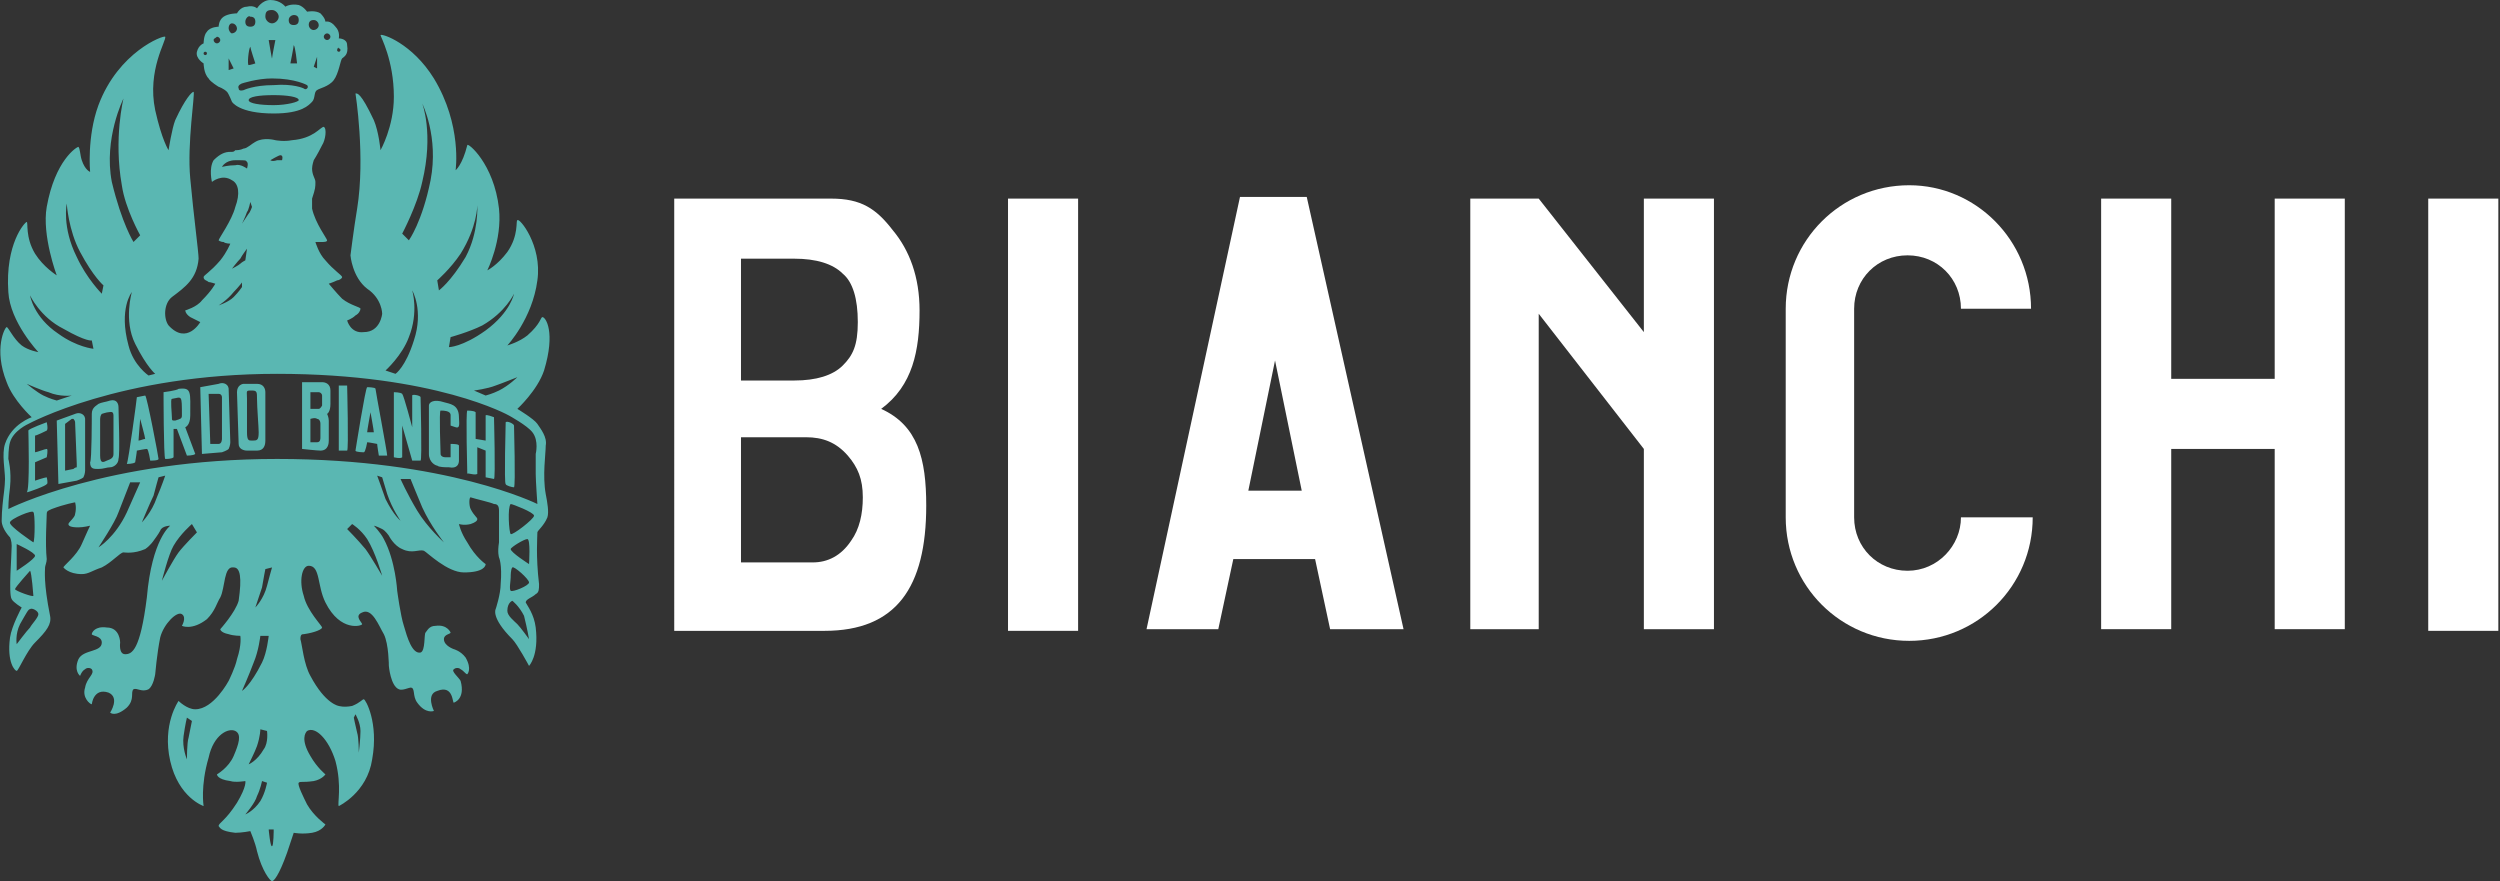
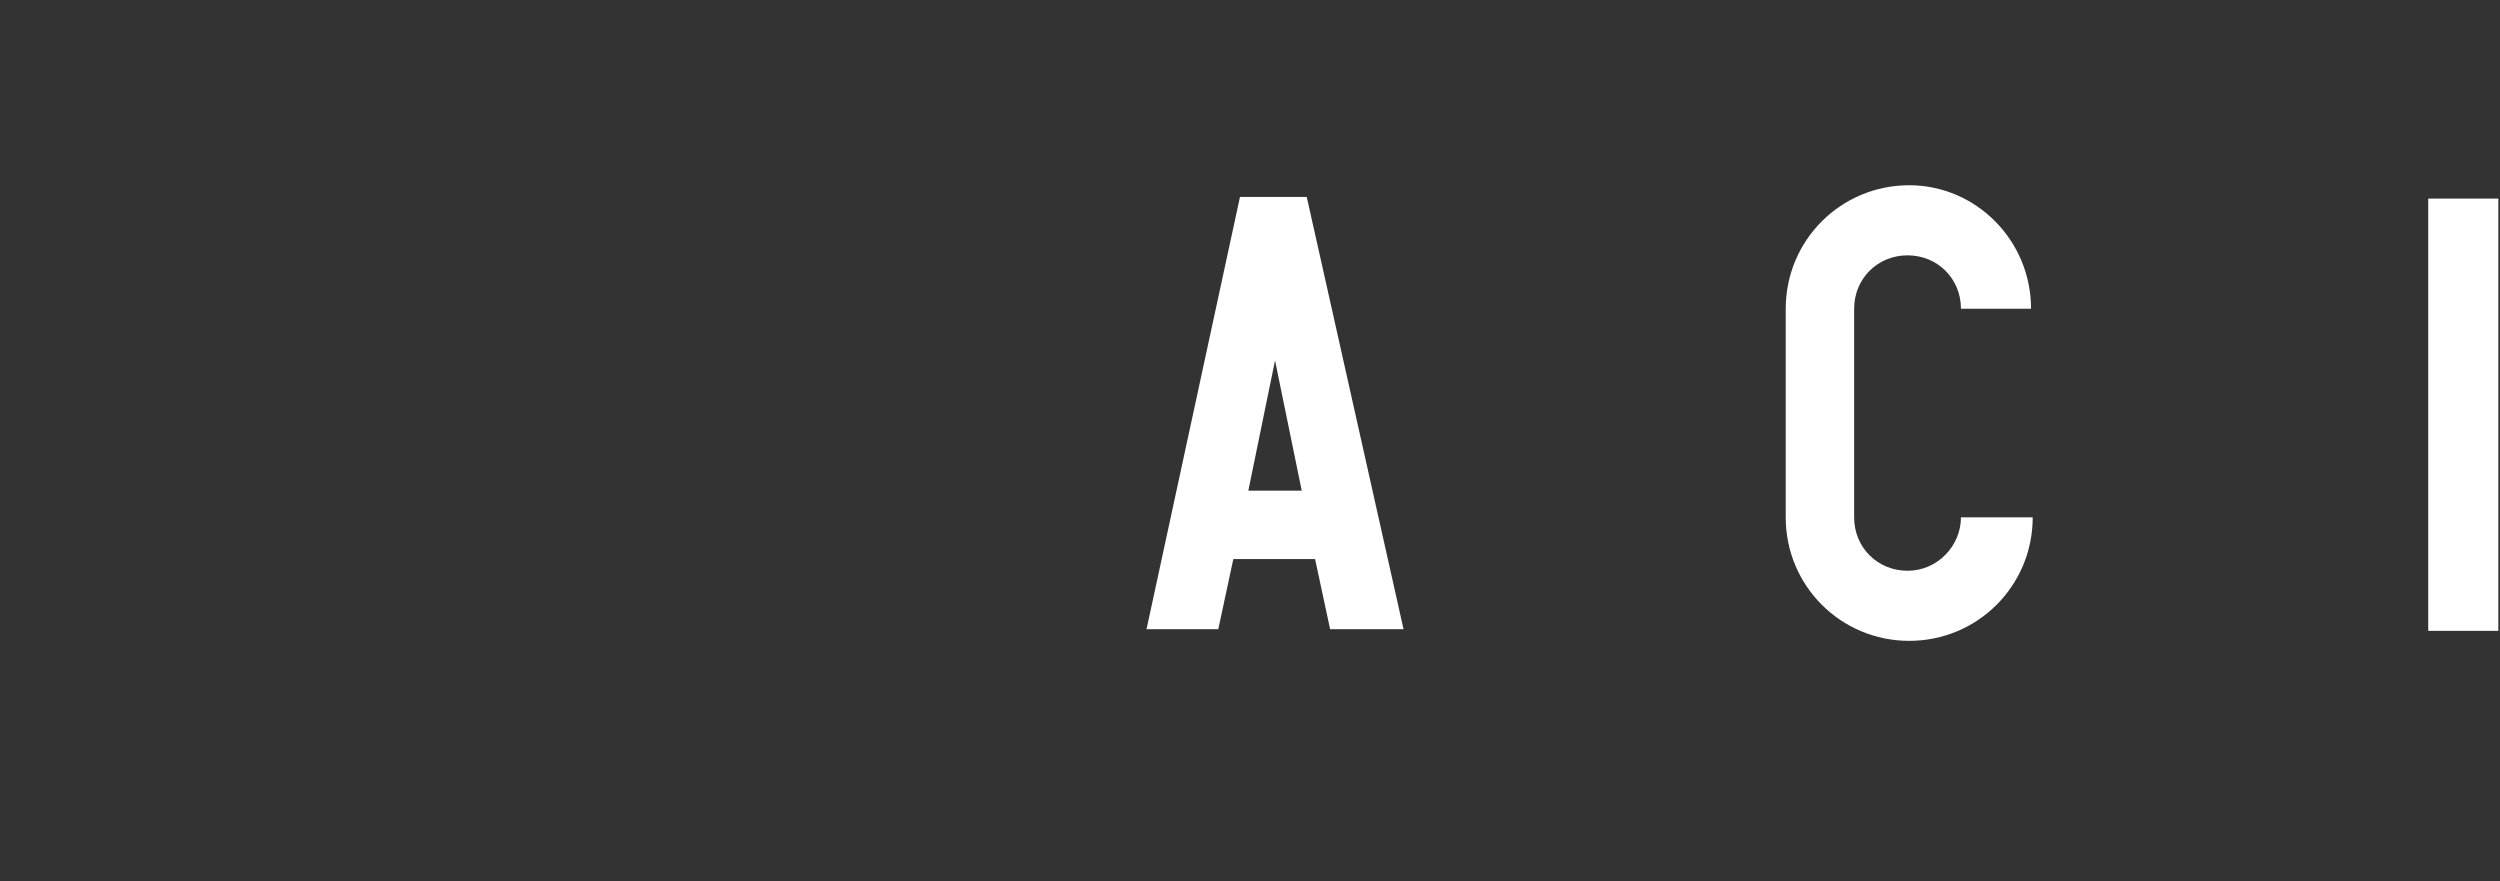
<svg xmlns="http://www.w3.org/2000/svg" version="1.1" id="Livello_1" x="0px" y="0px" viewBox="0 0 149.8 52.8" style="enable-background:new 0 0 149.8 52.8;" xml:space="preserve">
  <rect x="0" y="0" width="149.8" height="52.8" fill="#333333" stroke="none" />
  <style type="text/css">
	.st0{fill:#5AB7B2;}
	.st1{fill:#FFFFFF;}
</style>
-   <path class="st0" d="M12.2,3.8c0,0-0.5-0.3-0.4-0.7s0.4-0.5,0.4-0.5s0-0.5,0.2-0.7c0.2-0.3,0.7-0.3,0.7-0.3s0-0.4,0.3-0.6  s0.8-0.2,0.8-0.2s0.2-0.4,0.6-0.4c0.4-0.1,0.6,0.1,0.6,0.1S15.7,0,16.2,0c0.6,0,0.9,0.4,0.9,0.4s0.3-0.2,0.8-0.1  c0.3,0.1,0.5,0.4,0.5,0.4s0.5-0.1,0.8,0.1c0.3,0.3,0.3,0.5,0.3,0.5s0.3-0.1,0.6,0.3c0.3,0.3,0.2,0.7,0.2,0.7s0.5,0,0.5,0.4  c0.1,0.6-0.2,0.7-0.3,0.8c-0.1,0.1-0.2,0.9-0.5,1.3c-0.3,0.4-0.9,0.5-1,0.6c-0.2,0.1-0.1,0.5-0.3,0.7c-0.2,0.2-0.6,0.7-2.3,0.7  c-2.1,0-2.5-0.7-2.5-0.7s-0.2-0.5-0.3-0.6c-0.2-0.2-0.5-0.3-0.5-0.3s-0.5-0.3-0.6-0.5C12.2,4.4,12.2,3.8,12.2,3.8z M12.2,3.2  c0,0.1,0.1,0.1,0.1,0.1c0.1,0,0.1-0.1,0.1-0.1c0-0.1-0.1-0.1-0.1-0.1C12.3,3.1,12.2,3.1,12.2,3.2z M12.8,2.4c0,0.1,0.1,0.2,0.2,0.2  s0.2-0.1,0.2-0.2c0-0.1-0.1-0.2-0.2-0.2C12.9,2.3,12.8,2.3,12.8,2.4z M13.7,1.7c0,0.1,0.1,0.3,0.2,0.3s0.3-0.1,0.3-0.3  c0-0.1-0.1-0.3-0.3-0.3C13.8,1.4,13.7,1.5,13.7,1.7z M14.7,1.3c0,0.2,0.1,0.3,0.3,0.3c0.2,0,0.3-0.1,0.3-0.3C15.3,1.1,15.2,1,15,1  C14.9,0.9,14.7,1.1,14.7,1.3z M15.9,1c0,0.2,0.2,0.4,0.4,0.4s0.4-0.2,0.4-0.4s-0.2-0.4-0.4-0.4C16,0.6,15.9,0.7,15.9,1z M20.2,3  c0,0.1,0.1,0.1,0.1,0.1c0.1,0,0.1-0.1,0.1-0.1c0-0.1-0.1-0.1-0.1-0.1C20.3,2.8,20.2,2.9,20.2,3z M19.4,2.2c0,0.1,0.1,0.2,0.2,0.2  s0.2-0.1,0.2-0.2c0-0.1-0.1-0.2-0.2-0.2S19.4,2.1,19.4,2.2z M18.5,1.5c0,0.1,0.1,0.3,0.3,0.3c0.1,0,0.3-0.1,0.3-0.3  c0-0.1-0.1-0.3-0.3-0.3S18.5,1.3,18.5,1.5z M17.3,1.2c0,0.2,0.1,0.3,0.3,0.3c0.2,0,0.3-0.1,0.3-0.3c0-0.2-0.1-0.3-0.3-0.3  C17.5,0.9,17.3,1,17.3,1.2z M13.7,4.2L14,4.1l-0.3-0.6V4.2z M14.9,3.9c0.1,0,0.4-0.1,0.4-0.1S15,2.9,15,2.8  C14.9,2.9,14.8,3.9,14.9,3.9z M16.1,2.4c0,0,0.2,1.2,0.2,1.1c0-0.1,0.2-1.1,0.2-1.1H16.1z M17.4,3.8c0.1,0,0.4,0,0.4,0  s-0.1-1-0.2-1.1C17.6,2.8,17.4,3.8,17.4,3.8z M19,4.1V3.4L18.8,4L19,4.1z M14.5,5c0,0-0.3,0.1-0.2,0.3c0,0.2,0.3,0.1,0.3,0.1  s0.6-0.3,1.8-0.3c1.2-0.1,1.8,0.2,1.8,0.2s0.1,0.1,0.2,0s0-0.2,0-0.2s-0.7-0.4-2.1-0.4C15.4,4.7,14.5,5,14.5,5z M14.9,6  c0,0.2,0.7,0.3,1.5,0.3c0.8,0,1.5-0.2,1.5-0.3c0-0.2-0.7-0.3-1.5-0.3C15.5,5.7,14.9,5.8,14.9,6z M1.7,25.4c0,0-0.9,0.4-1.1,1.1  c-0.1,0.3-0.1,1-0.1,1s0.2,0.7,0.1,1.7c-0.1,0.7-0.1,1.3-0.1,1.3s5.9-3,16.1-3s15.6,2.7,15.6,2.7s-0.1-1.4-0.1-1.8  c0-0.4,0-1.2,0-1.2s0.2-0.8-0.2-1.3c-0.3-0.4-1.4-1-1.4-1s-4.4-2.5-13.9-2.5C7.2,22.4,1.7,25.4,1.7,25.4z M1,38.6c0,0,0.6-0.8,0.8-1  c0.1-0.2,0.5-0.6,0.5-0.8s-0.4-0.4-0.5-0.3c-0.1,0-0.2,0.2-0.6,0.9C0.9,38,1,38.6,1,38.6z M0.9,35.3c0,0.1,1.1,0.5,1.1,0.4  c0,0-0.1-1.4-0.2-1.5C1.8,34.2,0.9,35.2,0.9,35.3z M1,32.6v1.6c0,0,1.1-0.7,1.1-0.9C2.1,33.1,1,32.6,1,32.6z M0.6,31.3  C0.5,31.5,2,32.5,2,32.5c0.1-0.1,0.1-1.8,0-1.8C2,30.5,0.6,31.1,0.6,31.3z M30.7,36c0,0-0.3,0.1-0.3,0.6c0,0.3,0.4,0.6,0.6,0.8  c0.2,0.2,0.7,0.9,0.7,0.9s-0.1-0.6-0.3-1.4C31.1,36.3,30.7,36,30.7,36z M30.7,34c-0.1,0.1-0.1,0.5-0.1,0.6c0,0.2-0.1,0.7,0,0.8  s1.1-0.3,1.1-0.5S30.8,33.9,30.7,34z M30.6,32.9c0,0.2,1.1,0.9,1.1,0.9s0.1-1.5-0.1-1.5C31.4,32.3,30.6,32.8,30.6,32.9z M30.6,32  c0.1,0.1,1.4-0.9,1.4-1.1c0-0.2-1.3-0.7-1.4-0.7C30.4,30.4,30.5,31.9,30.6,32z M21.2,43c0,0,0.1,0.5,0.2,0.9  c0.1,0.3,0.1,1.2,0.1,1.2s0.1-0.8,0.1-1.3s-0.3-1-0.3-1L21.2,43z M11.2,43c0,0-0.1,0.4-0.2,1.1c-0.1,0.7,0.2,1.4,0.2,1.4  s0-1,0.1-1.3c0.1-0.5,0.2-1,0.2-1L11.2,43z M16.1,49.7c0,0,0.1,1.1,0.2,1c0.1,0,0.1-1,0.1-1H16.1z M15.7,46.8c0,0-0.1,0.5-0.3,0.9  c-0.1,0.4-0.7,1.1-0.7,1.1s0.5-0.2,0.9-0.8c0.3-0.5,0.4-1.1,0.4-1.1L15.7,46.8z M15.6,43.7c0,0,0,0.4-0.2,1  c-0.1,0.3-0.5,1.1-0.5,1.1s0.5-0.2,0.9-0.9c0.3-0.4,0.2-1.1,0.2-1.1L15.6,43.7z M15.6,38.1c0,0-0.1,0.9-0.4,1.6  c-0.3,0.8-0.7,1.7-0.7,1.7s0.5-0.3,1.2-1.7c0.3-0.6,0.4-1.6,0.4-1.6H15.6z M15.9,34.1c0,0-0.1,0.5-0.2,1.1c-0.2,0.6-0.4,1.2-0.4,1.2  s0.5-0.5,0.7-1.3c0.1-0.4,0.3-1.1,0.3-1.1L15.9,34.1z M20.8,31.7c0,0,0.6,0.6,1.1,1.2c0.3,0.4,1,1.6,1,1.6s-0.4-1.4-0.9-2.2  c-0.4-0.6-0.9-0.9-0.9-0.9L20.8,31.7z M22.6,28.5c0,0,0.4,1.1,0.5,1.4c0.5,1,0.9,1.3,0.9,1.3s-0.5-0.7-0.8-1.6l-0.3-1L22.6,28.5z   M24,28.7c0,0,0.4,0.9,1,1.9c0.6,1,1.6,1.9,1.6,1.9s-0.8-1-1.3-2.1c-0.3-0.7-0.7-1.7-0.7-1.7L24,28.7z M11.5,31.4  c0,0-0.7,0.6-1.1,1.3c-0.3,0.5-0.7,2.1-0.7,2.1s0.7-1.3,1-1.7s1.1-1.2,1.1-1.2L11.5,31.4z M9.5,28.6c0,0-0.2,0.7-0.3,1.1  c-0.2,0.4-0.7,1.6-0.7,1.6s0.6-0.6,0.9-1.5c0.3-0.7,0.5-1.3,0.5-1.3L9.5,28.6z M7.8,28.9l-0.7,1.8c-0.2,0.6-1.2,2.1-1.2,2.1  s1-0.6,1.7-2.1c0.4-0.9,0.8-1.8,0.8-1.8H7.8z M14.6,16.8c0,0-0.3,0.4-0.6,0.7c-0.4,0.5-0.9,0.8-0.9,0.8s0.6-0.2,0.9-0.5  s0.5-0.6,0.5-0.6v-0.4H14.6z M14.8,14.9c0,0-0.3,0.4-0.4,0.6c-0.2,0.2-0.5,0.6-0.5,0.6s0.4-0.2,0.5-0.3c0.1-0.1,0.3-0.2,0.3-0.2  L14.8,14.9z M15,12.1c0,0-0.1,0.5-0.2,0.6c-0.1,0.3-0.3,0.7-0.3,0.7l0.4-0.6c0.1-0.1,0.2-0.4,0.2-0.4L15,12.1z M14.8,10.1  c0,0,0.1-0.3,0-0.4c-0.1-0.1,0-0.1-0.7-0.1c-0.6,0-0.8,0.4-0.8,0.4s0.4-0.1,0.8-0.1C14.4,9.8,14.8,10.1,14.8,10.1z M16.2,9.6  c0,0,0.1,0.1,0.4,0c0.1,0,0.2,0,0.3,0c0,0,0.1-0.3-0.1-0.3C16.7,9.3,16.2,9.6,16.2,9.6z M9.3,22.4c0,0-0.5-0.4-1.2-1.8  s-0.2-3.1-0.2-3.1s-0.8,1-0.2,3.2c0.3,1.2,1.2,1.8,1.2,1.8L9.3,22.4z M4.3,23.7c0,0-0.7,0.1-1.4-0.2C2.5,23.4,1.6,23,1.6,23  s0.6,0.5,1,0.7S3.4,24,3.4,24L4.3,23.7z M5.5,20.4c0,0-0.3,0.1-1.7-0.7c-1.4-0.7-2-2-2-2S2,19,3.5,20c1.1,0.8,2.1,0.9,2.1,0.9  L5.5,20.4z M6.2,17.1c0,0-0.6-0.5-1.4-2C4.1,13.8,4,12.2,4,12.2s-0.3,1.4,0.6,3.2c0.6,1.3,1.5,2.2,1.5,2.2L6.2,17.1z M8,14.5  l0.4-0.4c0,0-0.9-1.6-1.1-3C6.8,8.3,7.4,5.9,7.4,5.9s-1.2,2.4-0.7,5C7.3,13.4,8,14.5,8,14.5z M28.4,23.4l0.7,0.3  c0,0,0.4-0.1,0.8-0.3c0.6-0.3,1.1-0.8,1.1-0.8s-1,0.4-1.3,0.5C29.2,23.3,28.4,23.4,28.4,23.4z M23.7,22.4c0,0,0.6-0.4,1.1-2  c0.6-1.8-0.1-3-0.1-3s0.4,1.3-0.2,2.8c-0.4,1.1-1.4,2-1.4,2L23.7,22.4z M27,20.2l-0.1,0.6c0,0,0.8,0,2.2-1c1.5-1.1,1.7-2.2,1.7-2.2  s-0.5,1.1-1.9,1.9C28.1,19.9,27,20.2,27,20.2z M26.2,16.8l0.1,0.6c0,0,0.7-0.5,1.6-2c0.8-1.5,0.7-3.1,0.7-3.1s0,1.3-1,2.9  C27,16.1,26.2,16.8,26.2,16.8z M24.5,14.4c0,0,0.8-1.1,1.3-3.6c0.5-2.6-0.5-4.6-0.5-4.6s0.7,1.8,0,4.7C25,12.3,24.1,14,24.1,14  L24.5,14.4z M22.8,2.1C22.9,2,24.7,2.6,26,4.7c1.7,2.8,1.3,5.5,1.3,5.5s0.4-0.3,0.7-1.5c0-0.2,1.6,1.1,1.9,3.8  c0.2,1.9-0.7,3.7-0.7,3.7s0.6-0.3,1.2-1.1c0.7-1,0.5-1.9,0.6-1.9c0.1-0.2,1.5,1.5,1.2,3.6c-0.3,2.3-1.8,3.9-1.8,3.9s0.7-0.2,1.2-0.6  c0.8-0.7,0.8-1.1,0.9-1.1c0.2,0,0.8,0.9,0.1,3.2c-0.4,1.2-1.6,2.3-1.6,2.3s1,0.6,1.2,0.9s0.6,0.8,0.5,1.3c0,0.5-0.2,1.8,0,2.9  c0.1,0.5,0.2,1.1,0.1,1.4c-0.2,0.5-0.6,0.8-0.6,0.9c0,0.3-0.1,1.4,0.1,3.1c0,0.3,0,0.5-0.2,0.6c-0.2,0.2-0.6,0.3-0.6,0.5  c0.1,0.2,0.5,0.7,0.6,1.5c0.2,1.7-0.4,2.3-0.4,2.3s-0.7-1.3-1-1.6c-1.3-1.3-1-1.8-1-1.8S30,35.6,30,35c0.1-1.2-0.1-1.6-0.1-1.6  s-0.1-0.3,0-0.9c0-0.3,0-1.7,0-1.9c0-0.3-0.1-0.4-0.3-0.4c-0.2-0.1-1.1-0.3-1.4-0.4c-0.1,0-0.1,0.5,0,0.7c0.2,0.4,0.4,0.5,0.4,0.6  s-0.1,0.2-0.4,0.3c-0.4,0.1-0.7,0-0.7,0s0.1,0.5,0.5,1.1c0.5,0.9,1.1,1.3,1.1,1.3c0,0.1-0.1,0.5-1.3,0.5c-1,0-2.2-1.2-2.4-1.3  c-0.3-0.1-0.7,0.2-1.3-0.1c-0.5-0.2-0.8-0.8-0.8-0.8s-0.2-0.3-0.4-0.4c-0.4-0.2-0.5-0.2-0.5-0.2s0.4,0.4,0.6,0.8  c0.7,1.3,0.8,3.1,0.8,3.1s0.2,1.5,0.4,2.1c0.2,0.7,0.5,1.7,1,1.6c0.3-0.1,0.2-1.1,0.3-1.2c0.1-0.1,0.2-0.4,0.6-0.4  c0.7-0.1,0.9,0.4,0.9,0.4c0,0.1-0.4,0.1-0.4,0.4c0,0.4,0.6,0.6,0.6,0.6s0.4,0.1,0.7,0.5c0.4,0.7,0.1,1,0.1,1c-0.1,0-0.2-0.2-0.4-0.3  c-0.1-0.1-0.3-0.1-0.4,0c-0.2,0.1,0.3,0.5,0.4,0.7c0.3,1.1-0.4,1.3-0.4,1.3c-0.1,0.1,0-1.1-1-0.7c-0.7,0.2-0.2,1.2-0.2,1.2  s-0.5,0.2-1-0.5c-0.3-0.4-0.1-0.9-0.4-0.9c-0.1,0-0.5,0.2-0.7,0.1c-0.5-0.2-0.6-1.4-0.6-1.4s0-1.3-0.3-1.9c-0.3-0.5-0.7-1.6-1.3-1.3  c-0.5,0.2,0,0.6,0,0.7c0,0.1-1.3,0.5-2.2-1.3c-0.5-1-0.3-2.2-1-2.2c-0.4,0-0.6,0.9-0.3,1.8c0.2,0.9,1.1,1.8,1.1,1.9  c0,0.1-0.4,0.3-1.1,0.4c-0.1,0-0.2,0-0.2,0.3c0.1,0.3,0.2,1.5,0.6,2.2c0.9,1.7,1.7,1.8,1.7,1.8s0.3,0.1,0.8,0  c0.5-0.2,0.6-0.4,0.7-0.4s0.9,1.4,0.5,3.6c-0.3,2-2,2.8-2,2.8c-0.1-0.1,0.2-1.2-0.2-2.7c-0.4-1.3-1.2-2.1-1.7-1.8  c-0.1,0.1-0.4,0.5,0.2,1.5c0.4,0.7,0.9,1.1,0.9,1.1s-0.2,0.3-0.7,0.4c-0.7,0.1-0.8,0-0.9,0.1s0.3,0.9,0.5,1.3  c0.4,0.7,1.1,1.2,1.1,1.2s-0.2,0.4-0.8,0.5c-0.6,0.1-1.1,0-1.1,0s-0.2,0.6-0.4,1.2c-0.5,1.4-0.8,1.7-0.9,1.7s-0.6-0.6-0.9-1.8  c-0.1-0.5-0.4-1.2-0.4-1.2s-0.5,0.1-0.9,0.1c-0.9-0.1-0.9-0.3-1-0.4c0-0.2,0.4-0.3,1.1-1.4c0.6-1,0.5-1.3,0.5-1.3s-0.6,0.1-0.9,0  C13,46.7,13,46.4,13,46.4s0.7-0.4,1-1.1c0.3-0.7,0.5-1.3,0.1-1.5s-1.3,0.2-1.6,1.6c-0.5,1.7-0.3,2.9-0.3,2.9s-1.5-0.5-2-2.7  s0.5-3.6,0.5-3.6s0.5,0.5,1,0.5c1.1,0,2-1.7,2-1.7s0.4-0.8,0.5-1.3c0.3-0.9,0.2-1.4,0.2-1.4s-0.4,0-0.7-0.1  c-0.5-0.1-0.5-0.3-0.5-0.3s0.9-1,1.1-1.7c0.2-1.4,0.1-2-0.3-2c-0.6-0.1-0.5,1.2-0.8,1.8c-0.2,0.3-0.3,0.8-0.8,1.3  c-0.9,0.7-1.5,0.4-1.5,0.4s0.3-0.5,0-0.7s-1.1,0.6-1.3,1.4c-0.2,1-0.3,2.2-0.3,2.2s-0.1,0.7-0.4,0.9c-0.4,0.2-0.7-0.1-0.9,0  c-0.2,0.2,0.1,0.6-0.4,1.1c-0.7,0.6-1,0.3-1,0.3s0.6-0.9-0.1-1.2c-0.9-0.3-1,0.7-1,0.7c-0.1,0-0.6-0.4-0.4-1  c0.1-0.6,0.6-0.8,0.4-1.1c-0.1-0.1-0.3-0.1-0.4,0c-0.2,0.1-0.3,0.4-0.3,0.4s-0.4-0.3-0.1-1c0.3-0.6,1.4-0.4,1.4-1  c0-0.4-0.6-0.4-0.6-0.5s0.2-0.5,0.9-0.4c0.8,0,0.8,0.9,0.8,0.9s-0.1,0.7,0.3,0.7c0.4,0,0.9-0.2,1.3-3.4c0.3-3.5,1.4-4.3,1.4-4.3  s-0.5,0-0.6,0.3c-0.1,0.2-0.4,0.6-0.4,0.6S9,32.7,8.7,32.9c-0.7,0.3-1.2,0.2-1.3,0.2c-0.2,0-0.7,0.6-1.3,0.9  c-0.6,0.2-0.8,0.4-1.2,0.4c-0.8,0-1.1-0.4-1.1-0.4c0-0.1,0.8-0.7,1.1-1.4c0.3-0.7,0.5-1.1,0.5-1.1S5,31.6,4.7,31.6  c-0.5,0-0.6-0.1-0.6-0.2c0-0.1,0.4-0.4,0.4-0.6c0.1-0.4,0-0.7,0-0.7s-0.6,0.1-1.4,0.4c-0.2,0.1-0.3,0.1-0.3,0.3s-0.1,1.8,0,2.7  c0,0.2-0.1,0.4-0.1,0.5c0,0.2-0.1,0.9,0.3,2.9c0.1,0.5-0.2,0.9-0.9,1.6c-0.5,0.5-1,1.7-1.1,1.7s-0.6-0.5-0.4-2  c0.1-0.7,0.7-1.8,0.7-1.8s-0.5-0.3-0.6-0.5c-0.2-0.3,0-2.6,0-3.2c0-0.3-0.1-0.5-0.1-0.5s-0.5-0.5-0.5-1c0-0.6,0.1-1.4,0.1-1.4  s0.1-0.7,0.1-1.1c0-0.5-0.2-1.5,0-2.1C0.7,25.4,1.9,25,1.9,25s-1.1-1-1.5-2.1c-0.8-2-0.1-3.3,0-3.3s0.4,0.7,0.9,1.1  c0.4,0.3,1,0.4,1,0.4s-1.7-1.8-1.8-3.6c-0.2-2.9,1-4.2,1.1-4.2s-0.1,0.9,0.5,1.9c0.5,0.8,1.3,1.3,1.3,1.3s-0.9-2.4-0.6-4.1  c0.5-2.8,1.8-3.6,1.9-3.6c0.1,0.1,0.1,0.5,0.2,0.8c0.2,0.6,0.5,0.7,0.5,0.7s-0.2-2.1,0.5-4c1.2-3.2,3.9-4.2,4-4.1  c0.1,0.2-1.1,2-0.6,4.4C9.7,8.4,10.1,9,10.1,9s0.2-1.3,0.4-1.8c0.6-1.3,1-1.7,1.1-1.7c0.1,0.1-0.4,3.1-0.2,5.2  c0.2,2.2,0.5,4.4,0.5,4.8c-0.1,1.2-0.8,1.7-1.6,2.3c-0.5,0.4-0.5,1.3-0.2,1.7c1.1,1.2,1.9-0.2,1.9-0.2s-0.4-0.2-0.6-0.3  c-0.3-0.2-0.3-0.4-0.3-0.4s0.7-0.2,1-0.6c0.6-0.6,0.8-1,0.8-1s-0.3-0.1-0.4-0.1c-0.1-0.1-0.3-0.1-0.3-0.3c0-0.1,0.4-0.3,1-1  c0.4-0.5,0.6-1,0.6-1s-0.3,0-0.4-0.1c-0.2,0-0.3-0.1-0.3-0.1c0-0.1,0.8-1.2,1-2c0.3-0.8,0.2-1.4-0.2-1.6c-0.6-0.4-1.2,0.1-1.2,0.1  s-0.2-0.8,0.1-1.3c0.4-0.4,0.7-0.5,1-0.5c0.2,0,0.2,0,0.3-0.1c0.1,0,0.3,0,0.5-0.1c0.2,0,0.5-0.3,0.7-0.4c0.5-0.3,1.2-0.1,1.2-0.1  s0.5,0.1,1,0c1.3-0.1,1.7-0.8,1.9-0.8c0.2,0.1,0.1,0.8-0.1,1.1c-0.3,0.6-0.5,0.9-0.5,0.9s-0.1,0.3-0.1,0.5c0,0.4,0.2,0.6,0.2,0.8  c0,0.3,0,0.4-0.2,1c0,0.2,0,0.4,0,0.6c0.2,0.9,0.9,1.8,0.9,1.9s-0.2,0.1-0.3,0.1c-0.2,0-0.4,0-0.4,0s0.2,0.7,0.6,1.1  c0.5,0.6,1,0.9,1,1s-0.2,0.2-0.3,0.2C20,16.9,19.7,17,19.7,17s0.5,0.6,0.8,0.9c0.5,0.4,1.1,0.5,1.1,0.6s-0.1,0.3-0.3,0.4  c-0.2,0.2-0.5,0.3-0.5,0.3s0.2,0.8,1,0.7c1,0,1.1-1.1,1.1-1.1s0-0.9-0.9-1.5c-0.9-0.7-1-2-1-2s0.2-1.6,0.4-2.8  c0.5-3.1-0.1-6.9-0.1-6.9c0.1,0,0.3-0.1,1.1,1.6C22.7,7.9,22.8,9,22.8,9s0.8-1.4,0.8-3.2C23.6,3.6,22.8,2.2,22.8,2.1z M1.7,25.8  c0-0.1,1.1-0.5,1.1-0.5s0.1,0.4,0,0.5c0,0-0.6,0.3-0.7,0.3v1c0.1,0,0.6-0.2,0.7-0.2c0.1,0,0,0.5,0,0.5l-0.7,0.3v1.1  c0,0,0.6-0.2,0.7-0.2c0,0,0.1,0.4,0,0.4c0,0.1-1.1,0.5-1.2,0.5C1.8,29.4,1.7,25.9,1.7,25.8z M3.9,25.4v2.8l0.5-0.1  c0,0,0.1-0.1,0.2-0.1v-0.2l-0.1-2.5c0,0,0-0.1-0.1-0.2c-0.1,0-0.1,0-0.1,0L3.9,25.4z M3.5,29l-0.1-3.8l1.1-0.4c0,0,0.2-0.1,0.4,0  s0.2,0.3,0.2,0.3v3.1c0,0,0,0.2-0.1,0.4c-0.1,0.1-0.4,0.2-0.4,0.2L3.5,29z M20.3,23.1h0.5c0,0,0.1,3.9,0,3.9c0,0-0.4,0-0.5,0V23.1z   M23.6,27.4v-3.9c0,0,0.4,0,0.5,0.1s0.6,2,0.6,2s0-1.8,0-1.9s0.5,0,0.5,0.1c0,0,0.1,3.8,0,3.8s-0.5,0-0.5,0l-0.6-2.1v1.9  C24,27.5,23.6,27.4,23.6,27.4z M26.6,24.1c0.3,0.1,0.9,0.1,0.9,0.9c0,0.3,0.1,0.7-0.2,0.6L27,25.5c0,0,0-0.5,0-0.6s0-0.3-0.6-0.3  c-0.1,0,0,2.5,0,2.6c0,0.1,0.1,0.2,0.3,0.2s0.2,0,0.3,0c0-0.1,0-0.7,0-0.8c0.1,0,0.5,0,0.5,0.1s0,0.7,0,0.9s-0.1,0.5-0.6,0.4  c-0.2,0-0.6,0-0.7-0.1c-0.1,0-0.5-0.2-0.5-0.7s0-2.6,0-2.9C25.7,24.1,26,23.9,26.6,24.1z M28,28.4c0-0.2-0.1-3.7,0-3.8  c0,0,0.4,0,0.5,0.1c0,0.1,0,1.6,0,1.6l0.6,0.1c0,0,0-1.4,0-1.5s0.5,0.1,0.5,0.1s0.1,3.7,0,3.7l-0.5-0.1V27l-0.5-0.2v1.6  C28.4,28.5,28,28.3,28,28.4z M30.3,25.3c0.1-0.1,0.5,0.1,0.5,0.2s0.1,3.6,0,3.7c-0.1,0-0.5-0.1-0.5-0.2C30.2,29,30.3,25.4,30.3,25.3  z M6.1,24.8c0,0-0.1,0.1-0.1,0.3c0,0.2,0,1.7,0,2.2s0.2,0.4,0.4,0.3c0.3-0.1,0.4-0.2,0.4-0.4c0-0.1,0-2,0-2.3s-0.2-0.2-0.3-0.2  C6.4,24.7,6.1,24.8,6.1,24.8z M5.5,24.8c0-0.4,0.3-0.5,0.4-0.6c0.2-0.1,0.4-0.1,0.7-0.2c0.4-0.1,0.5,0.2,0.5,0.4  c0,0.2,0.1,2.8,0,3.1c0,0.3-0.3,0.5-0.5,0.5s-0.4,0.1-0.7,0.1s-0.5,0-0.5-0.4C5.5,27.6,5.5,25,5.5,24.8z M8.3,26.4  c0.1,0,0.3-0.1,0.4-0.1c0-0.1-0.3-1.2-0.3-1.2S8.3,26.3,8.3,26.4z M7.6,27.8c0.1-0.2,0.6-3.9,0.6-4l0.5-0.1c0.1,0,0.8,3.7,0.8,3.8  c0,0.1-0.4,0.1-0.5,0.1c0,0-0.1-0.7-0.2-0.7S8.2,27,8.2,27c0,0.1-0.1,0.7-0.1,0.7C8,27.8,7.6,27.8,7.6,27.8z M10.3,23.9  c-0.1,0,0,0.9,0,1.1s0,0.2,0.2,0.2c0.3-0.1,0.4-0.1,0.4-0.3C10.9,23.6,10.9,23.8,10.3,23.9z M9.8,23.5c0,0,0.8-0.1,0.9-0.2  c0.8-0.1,0.7,0.2,0.7,1.6c0,0.6-0.3,0.7-0.3,0.7l0.6,1.6c-0.1,0.1-0.5,0.1-0.5,0.1l-0.6-1.6h-0.2v1.7c-0.1,0.1-0.4,0.1-0.5,0.1  C9.8,27.4,9.8,23.5,9.8,23.5z M12.5,23.6l0.1,3h0.5c0.2,0,0.2-0.3,0.2-0.3v-2.5c0,0,0-0.2-0.2-0.2L12.5,23.6z M12.1,27.2l-0.1-4  l1.1-0.2c0,0,0.2-0.1,0.4,0c0.2,0.1,0.2,0.3,0.2,0.3l0.1,3.2c0,0,0,0.2-0.1,0.4c-0.1,0.1-0.4,0.2-0.4,0.2L12.1,27.2z M15.1,23.4  c-0.4,0-0.3,0-0.3,0.5c0,0.3,0,1.5,0,2c0,0.5,0.1,0.5,0.3,0.5c0.3,0,0.4,0,0.4-0.5c0-0.3-0.1-1.5-0.1-2  C15.4,23.5,15.4,23.4,15.1,23.4z M14.2,23.5c0-0.4,0.3-0.5,0.4-0.5c0.2,0,0.6,0,0.8,0c0.4,0,0.5,0.3,0.5,0.5s0,2.6,0,2.9  c0,0.3-0.1,0.6-0.5,0.6c-0.1,0-0.4,0-0.6,0s-0.5-0.1-0.5-0.4C14.3,26.4,14.2,23.7,14.2,23.5z M18.6,25.1v1.4c0,0,0.2,0,0.4,0  c0.2,0,0.2-0.2,0.2-0.3s0-0.7,0-0.8c0-0.2-0.1-0.3-0.2-0.3C18.9,25,18.6,25.1,18.6,25.1z M18.6,24.5c0,0,0.4,0,0.5,0  s0.2-0.2,0.2-0.2v-0.6c0-0.1-0.1-0.2-0.2-0.2s-0.5,0-0.5,0V24.5z M18.1,26.9v-4c0,0,1,0,1.2,0s0.5,0.1,0.5,0.5s0,0.7,0,0.8  c0,0.5-0.2,0.6-0.2,0.6s0.1,0.2,0.1,0.4s0,1.1,0,1.2c0,0.1,0,0.6-0.5,0.6C19,27,18.1,26.9,18.1,26.9z M22.4,25.9  c0-0.1-0.2-1.2-0.2-1.2S22,25.8,22,25.9C22.1,25.9,22.3,25.9,22.4,25.9z M23.2,27.3c-0.1,0-0.4,0-0.5,0c0,0-0.1-0.6-0.1-0.7  c0,0-0.5-0.1-0.6-0.1c0,0-0.1,0.6-0.2,0.6c0,0-0.5,0-0.5-0.1c0,0,0.6-3.8,0.7-3.8c0,0,0.5,0,0.5,0.1C22.5,23.4,23.2,27.1,23.2,27.3z" />
  <g>
    <path class="st1" d="M117.5,31c0,1.7-1.4,3.2-3.2,3.2c-1.8,0-3.2-1.4-3.2-3.2l0,0c0-0.1,0-12.4,0-12.5c0-1.8,1.4-3.2,3.2-3.2   c1.8,0,3.2,1.4,3.2,3.2h4.2c0-4.1-3.3-7.4-7.3-7.4c-4.1,0-7.4,3.3-7.4,7.4V31c0,4.1,3.3,7.4,7.4,7.4s7.4-3.3,7.4-7.4   C121.7,31,117.5,31,117.5,31z" />
-     <polygon class="st1" points="140.5,37.7 136.3,37.7 136.3,26.9 130.1,26.9 130.1,37.7 125.9,37.7 125.9,11.9 130.1,11.9    130.1,22.7 136.3,22.7 136.3,11.9 140.5,11.9" />
-     <polygon class="st1" points="102.7,37.7 98.5,37.7 98.5,26.9 92.2,18.8 92.2,37.7 88.1,37.7 88.1,11.9 92.2,11.9 98.5,19.9    98.5,11.9 102.7,11.9" />
    <path class="st1" d="M84.1,37.7h-4.4l-0.9-4.2h-4.9L73,37.7h-4.3l5.6-25.9h4L84.1,37.7z M78,29.4l-1.6-7.8l-1.6,7.8H78z" />
-     <rect x="60.4" y="11.9" class="st1" width="4.2" height="25.9" />
    <rect x="145.5" y="11.9" class="st1" width="4.2" height="25.9" />
-     <path class="st1" d="M51.4,19.3c0-1.4-0.3-2.4-0.9-2.9c-0.6-0.6-1.6-0.9-2.9-0.9h-3.2v7.3h3.2c1.3,0,2.3-0.3,2.9-0.9   S51.4,20.7,51.4,19.3L51.4,19.3z M51.7,29.8c0-1.1-0.3-1.8-0.9-2.5c-0.7-0.8-1.5-1.1-2.5-1.1h-3.9v7.5h4.3c0.9,0,1.7-0.4,2.3-1.3   C51.5,31.7,51.7,30.8,51.7,29.8L51.7,29.8z M55.5,30.3c0,4.9-1.8,7.5-6.1,7.5h-9V11.9h9.4c1.8,0,2.7,0.6,3.7,1.9   c1,1.2,1.6,2.8,1.6,4.8c0,2.4-0.4,4.5-2.3,5.9C55,25.5,55.5,27.5,55.5,30.3L55.5,30.3z" />
  </g>
</svg>